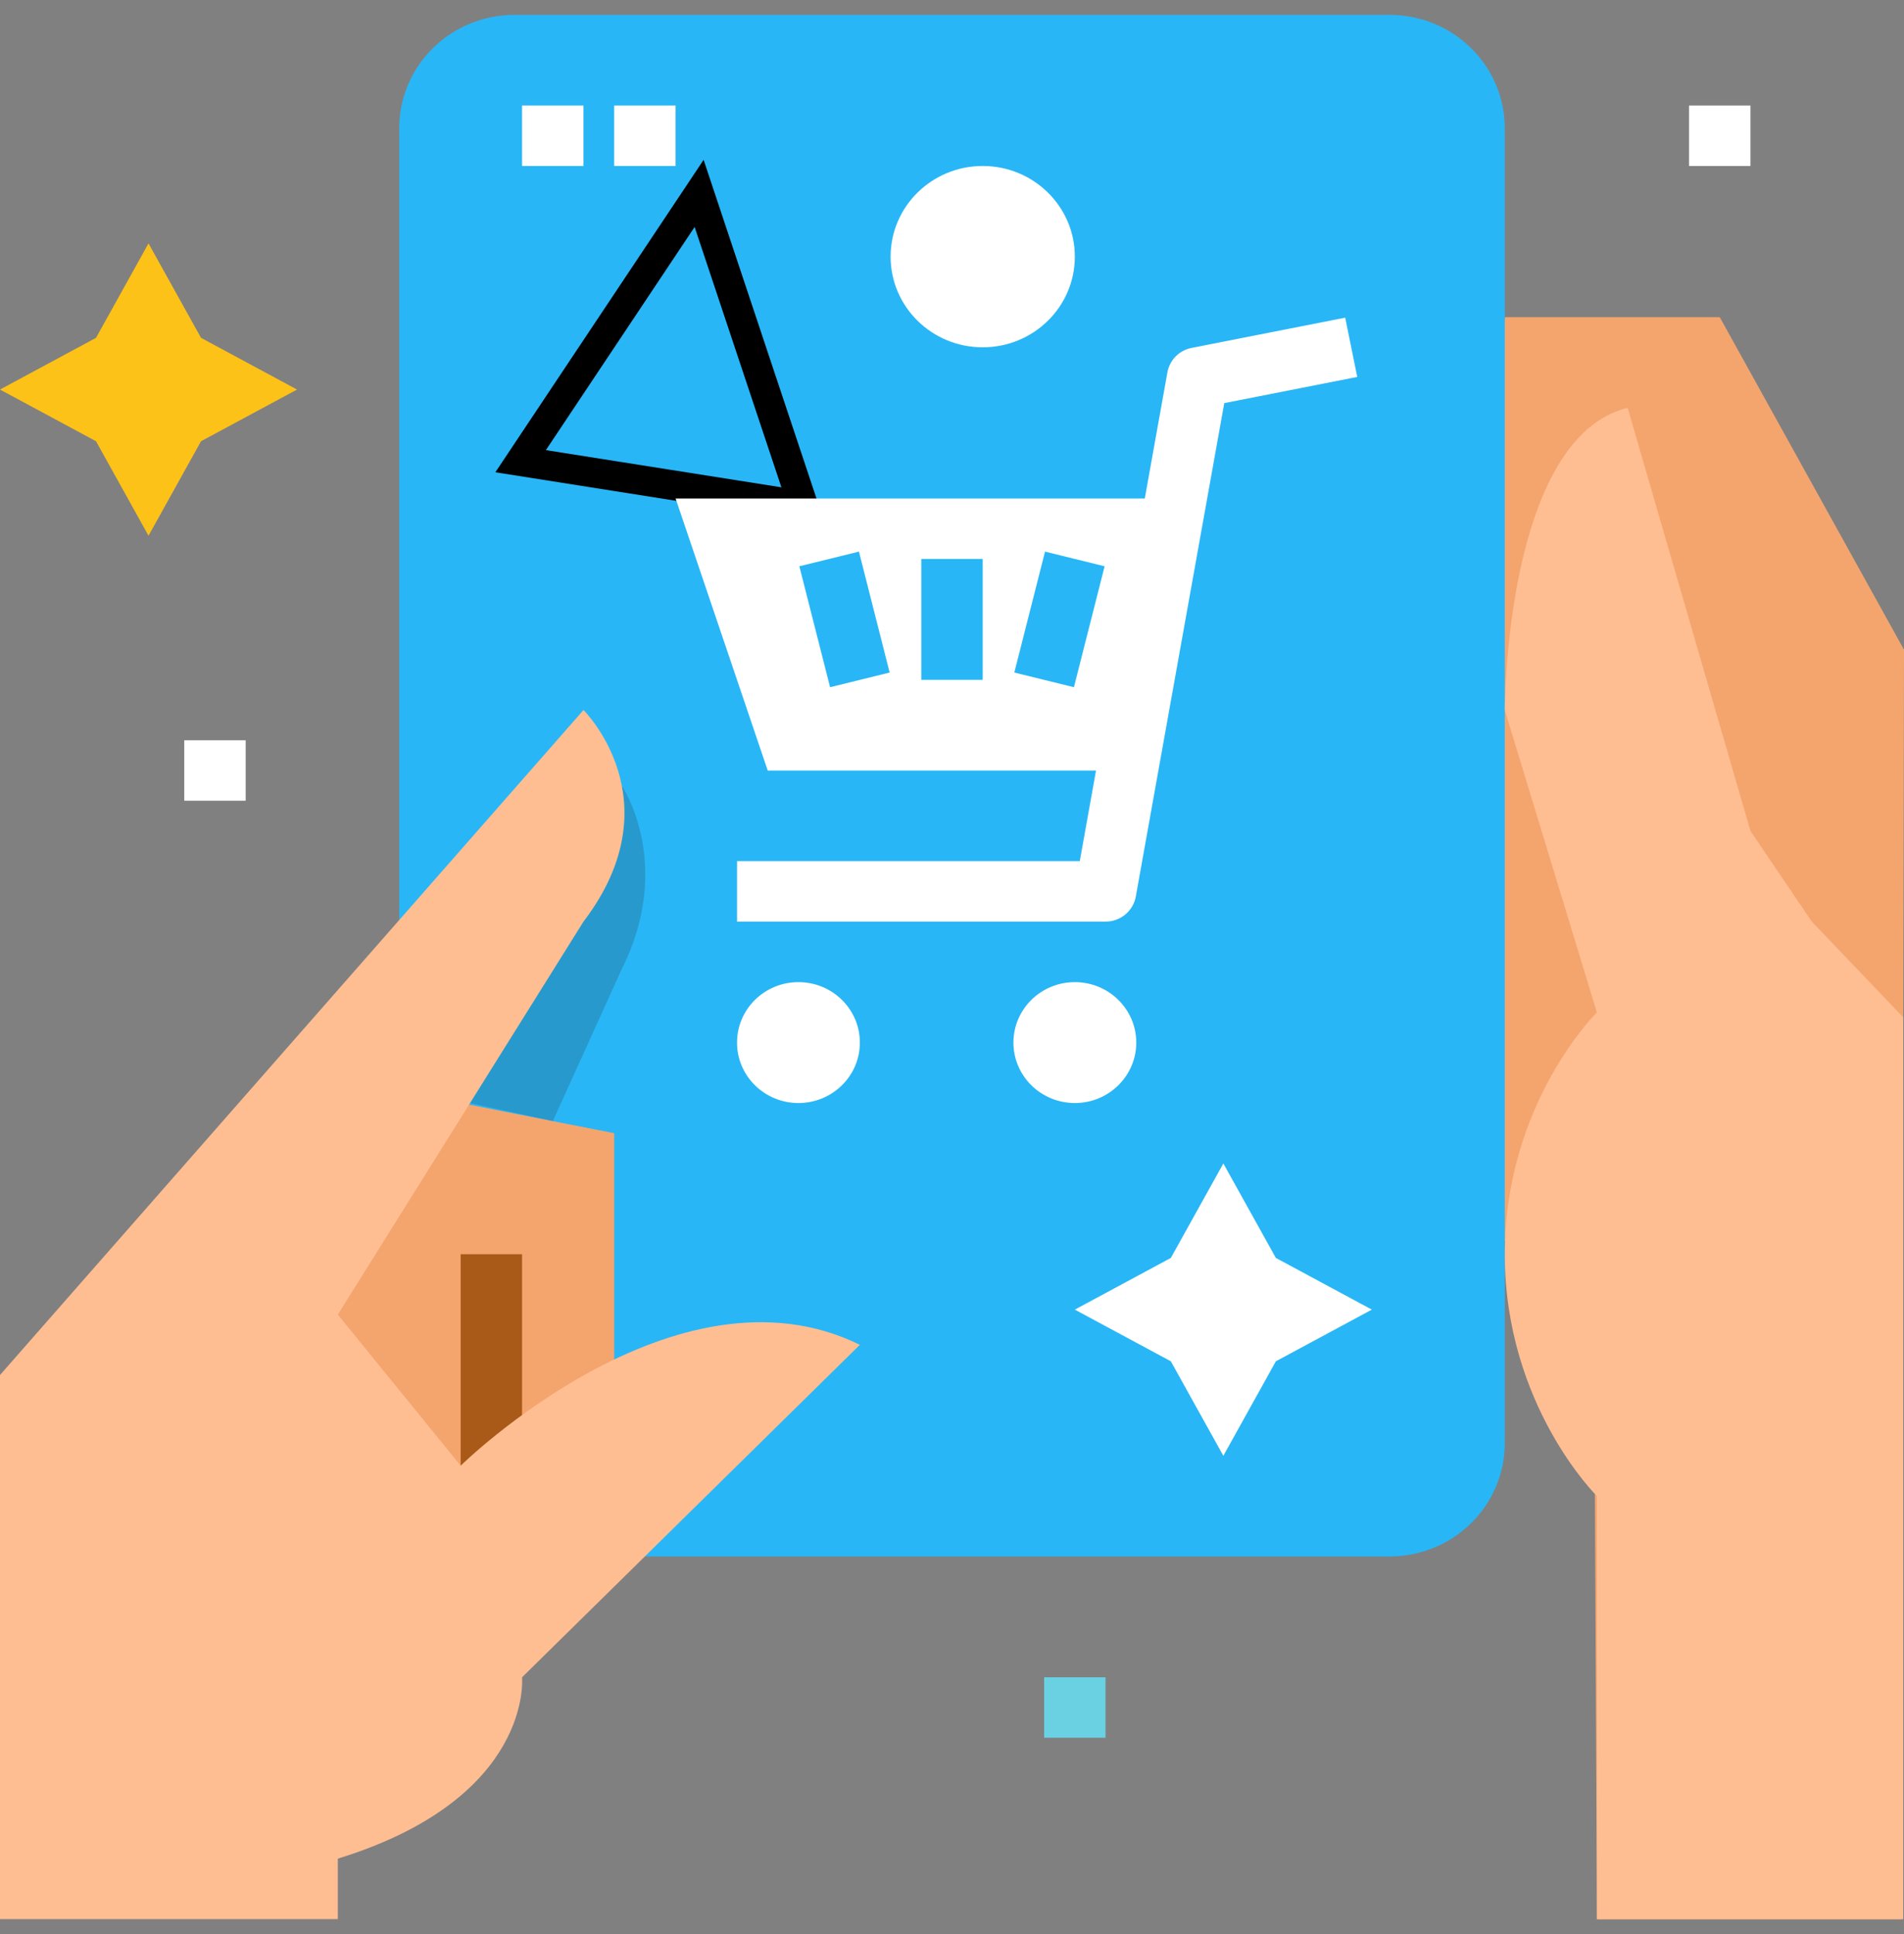
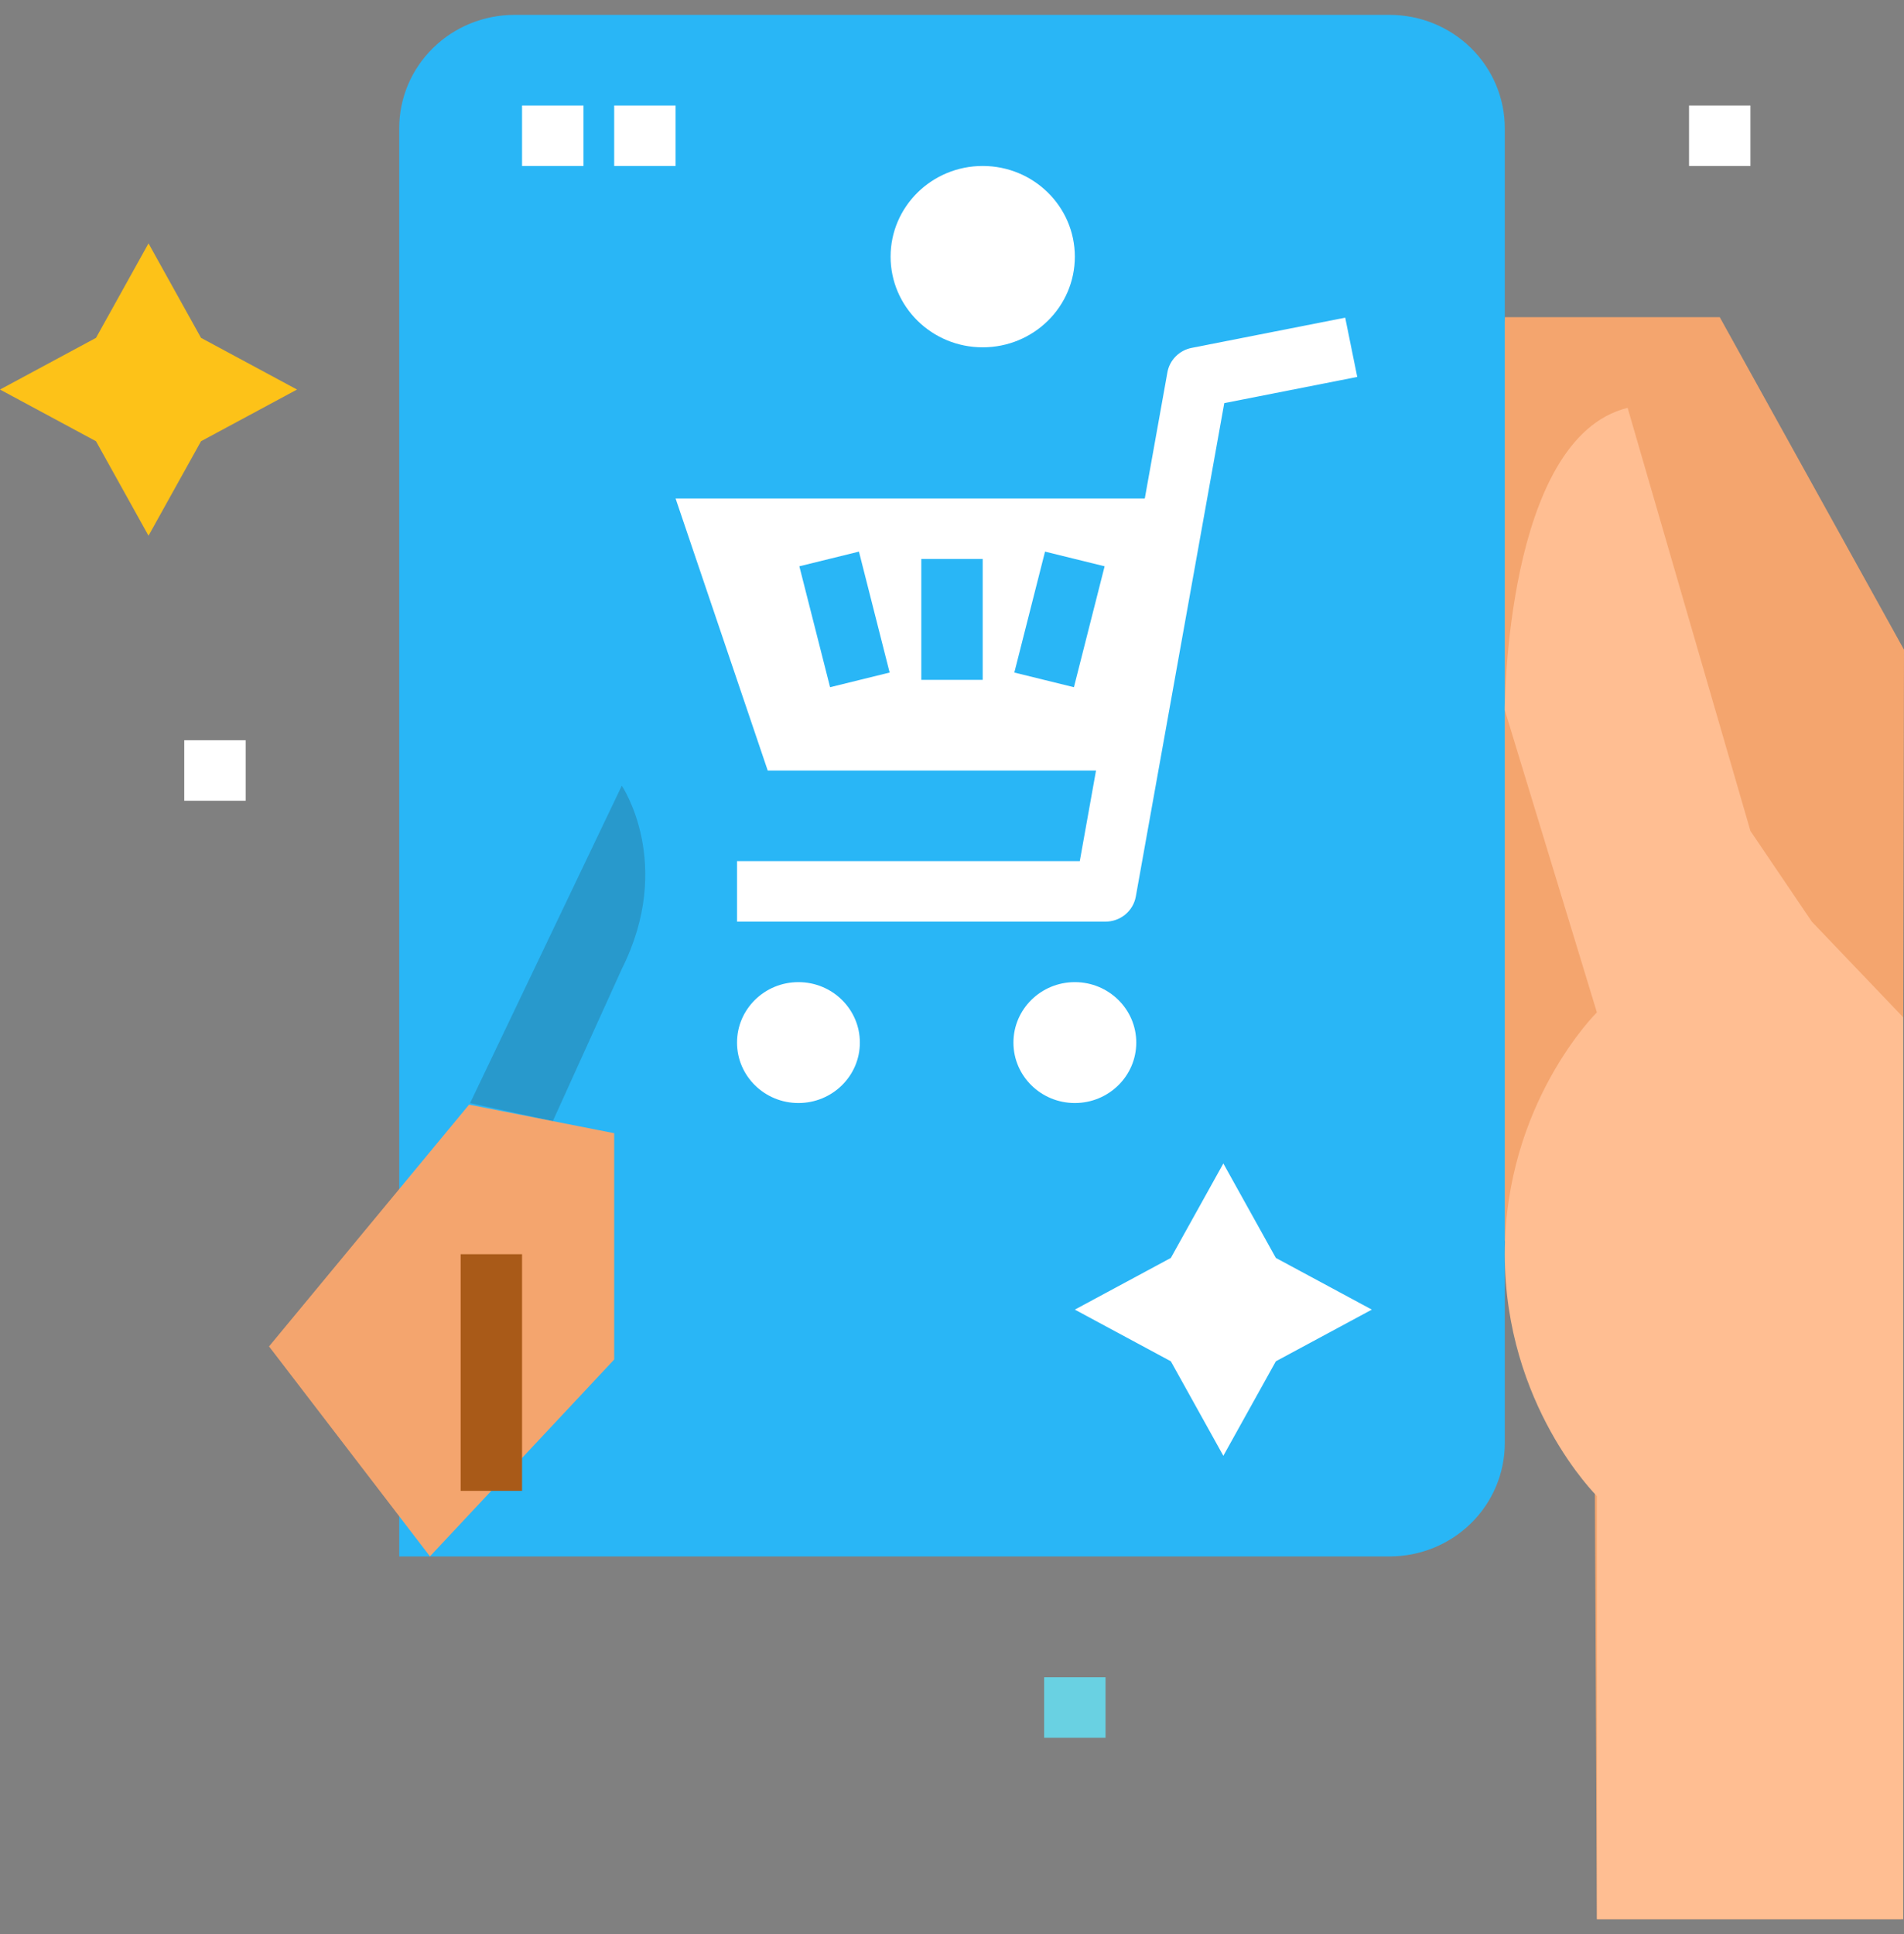
<svg xmlns="http://www.w3.org/2000/svg" width="64" height="65" viewBox="0 0 64 65" fill="none">
  <rect x="0" y="0" width="64" height="65" fill="#808080" stroke="none" />
  <path d="M50.581 10.66H57.807L64 21.835L63.912 64.501H53.678L53.59 46.129L47.464 37.129L50.581 10.66Z" fill="#F4A56E" />
  <path d="M3.227 11.355L4.992 8.18L6.757 11.355L9.984 13.092L6.757 14.829L4.992 18.005L3.227 14.829L0 13.092L3.227 11.355Z" fill="#FDC218" />
  <path d="M13.419 52.309V4.31C13.419 3.299 13.827 2.33 14.553 1.616C15.279 0.901 16.264 0.5 17.29 0.5H46.71C47.736 0.5 48.721 0.901 49.447 1.616C50.173 2.33 50.581 3.299 50.581 4.31V48.5C50.581 49.51 50.173 50.479 49.447 51.194C48.721 51.908 47.736 52.309 46.71 52.309H13.419Z" fill="#29B6F6" />
-   <path d="M17.5 15.5L23.5 6.5L27 17L17.5 15.5Z" stroke="black" />
  <path d="M53.677 64.501V50.279C53.677 50.279 50.581 47.231 50.581 42.151C50.581 37.072 53.677 34.025 53.677 34.025L50.581 23.866C50.581 23.866 50.581 14.723 54.71 13.707L58.839 27.929L60.903 30.977L63.974 34.191V64.501H53.677Z" fill="#FFBE92" />
  <path d="M37.161 30.974H24.774V28.942H36.295L39.241 12.511C39.277 12.31 39.374 12.124 39.52 11.978C39.665 11.831 39.852 11.732 40.055 11.692L45.217 10.676L45.622 12.668L41.152 13.548L38.178 30.134C38.135 30.369 38.01 30.582 37.824 30.736C37.639 30.889 37.404 30.974 37.161 30.974Z" fill="white" />
  <path d="M26.838 37.071C27.979 37.071 28.903 36.162 28.903 35.04C28.903 33.917 27.979 33.008 26.838 33.008C25.698 33.008 24.774 33.917 24.774 35.04C24.774 36.162 25.698 37.071 26.838 37.071Z" fill="white" />
  <path d="M36.129 37.071C37.269 37.071 38.194 36.162 38.194 35.04C38.194 33.917 37.269 33.008 36.129 33.008C34.989 33.008 34.065 33.917 34.065 35.04C34.065 36.162 34.989 37.071 36.129 37.071Z" fill="white" />
  <path d="M22.709 16.754L25.806 25.897H37.89L39.529 16.754H22.709ZM27.902 23.096L26.869 19.032L28.872 18.539L29.904 22.603L27.902 23.096ZM33.032 22.849H30.968V18.786H33.032V22.849ZM36.098 23.096L34.095 22.603L35.127 18.539L37.13 19.032L36.098 23.096Z" fill="white" />
  <path d="M17.548 3.547H19.613V5.579H17.548V3.547Z" fill="white" />
  <path d="M20.645 3.547H22.709V5.579H20.645V3.547Z" fill="white" />
  <path d="M56.774 3.547H58.838V5.579H56.774V3.547Z" fill="white" />
  <path d="M6.193 24.879H8.258V26.911H6.193V24.879Z" fill="white" />
  <path d="M35.097 56.371H37.161V58.403H35.097V56.371Z" fill="#69D1E2" />
  <path d="M33.032 11.673C34.743 11.673 36.129 10.309 36.129 8.626C36.129 6.943 34.743 5.578 33.032 5.578C31.322 5.578 29.936 6.943 29.936 8.626C29.936 10.309 31.322 11.673 33.032 11.673Z" fill="white" />
  <path d="M39.356 42.277L41.121 39.102L42.886 42.277L46.112 44.014L42.886 45.751L41.121 48.927L39.356 45.751L36.129 44.014L39.356 42.277Z" fill="white" />
  <path opacity="0.2" d="M20.901 26.406C20.901 26.406 22.676 29.028 20.901 32.565L18.581 37.682L15.802 37.073L20.901 26.406Z" fill="#232626" />
  <path d="M20.645 45.691V38.085L15.767 37.125L9.043 45.251L14.452 52.307L20.645 45.691Z" fill="#F4A56E" />
  <path d="M15.484 42.152H17.548V50.105H15.484V42.152Z" fill="#A95A18" />
-   <path d="M0 64.498V46.212L19.613 23.863C19.613 23.863 22.71 26.911 19.613 30.974L11.355 44.181L15.484 49.26C15.484 49.26 22.71 42.149 28.903 45.197L17.548 56.371C17.548 56.371 17.936 60.435 11.355 62.466V64.498" fill="#FFBE92" />
</svg>